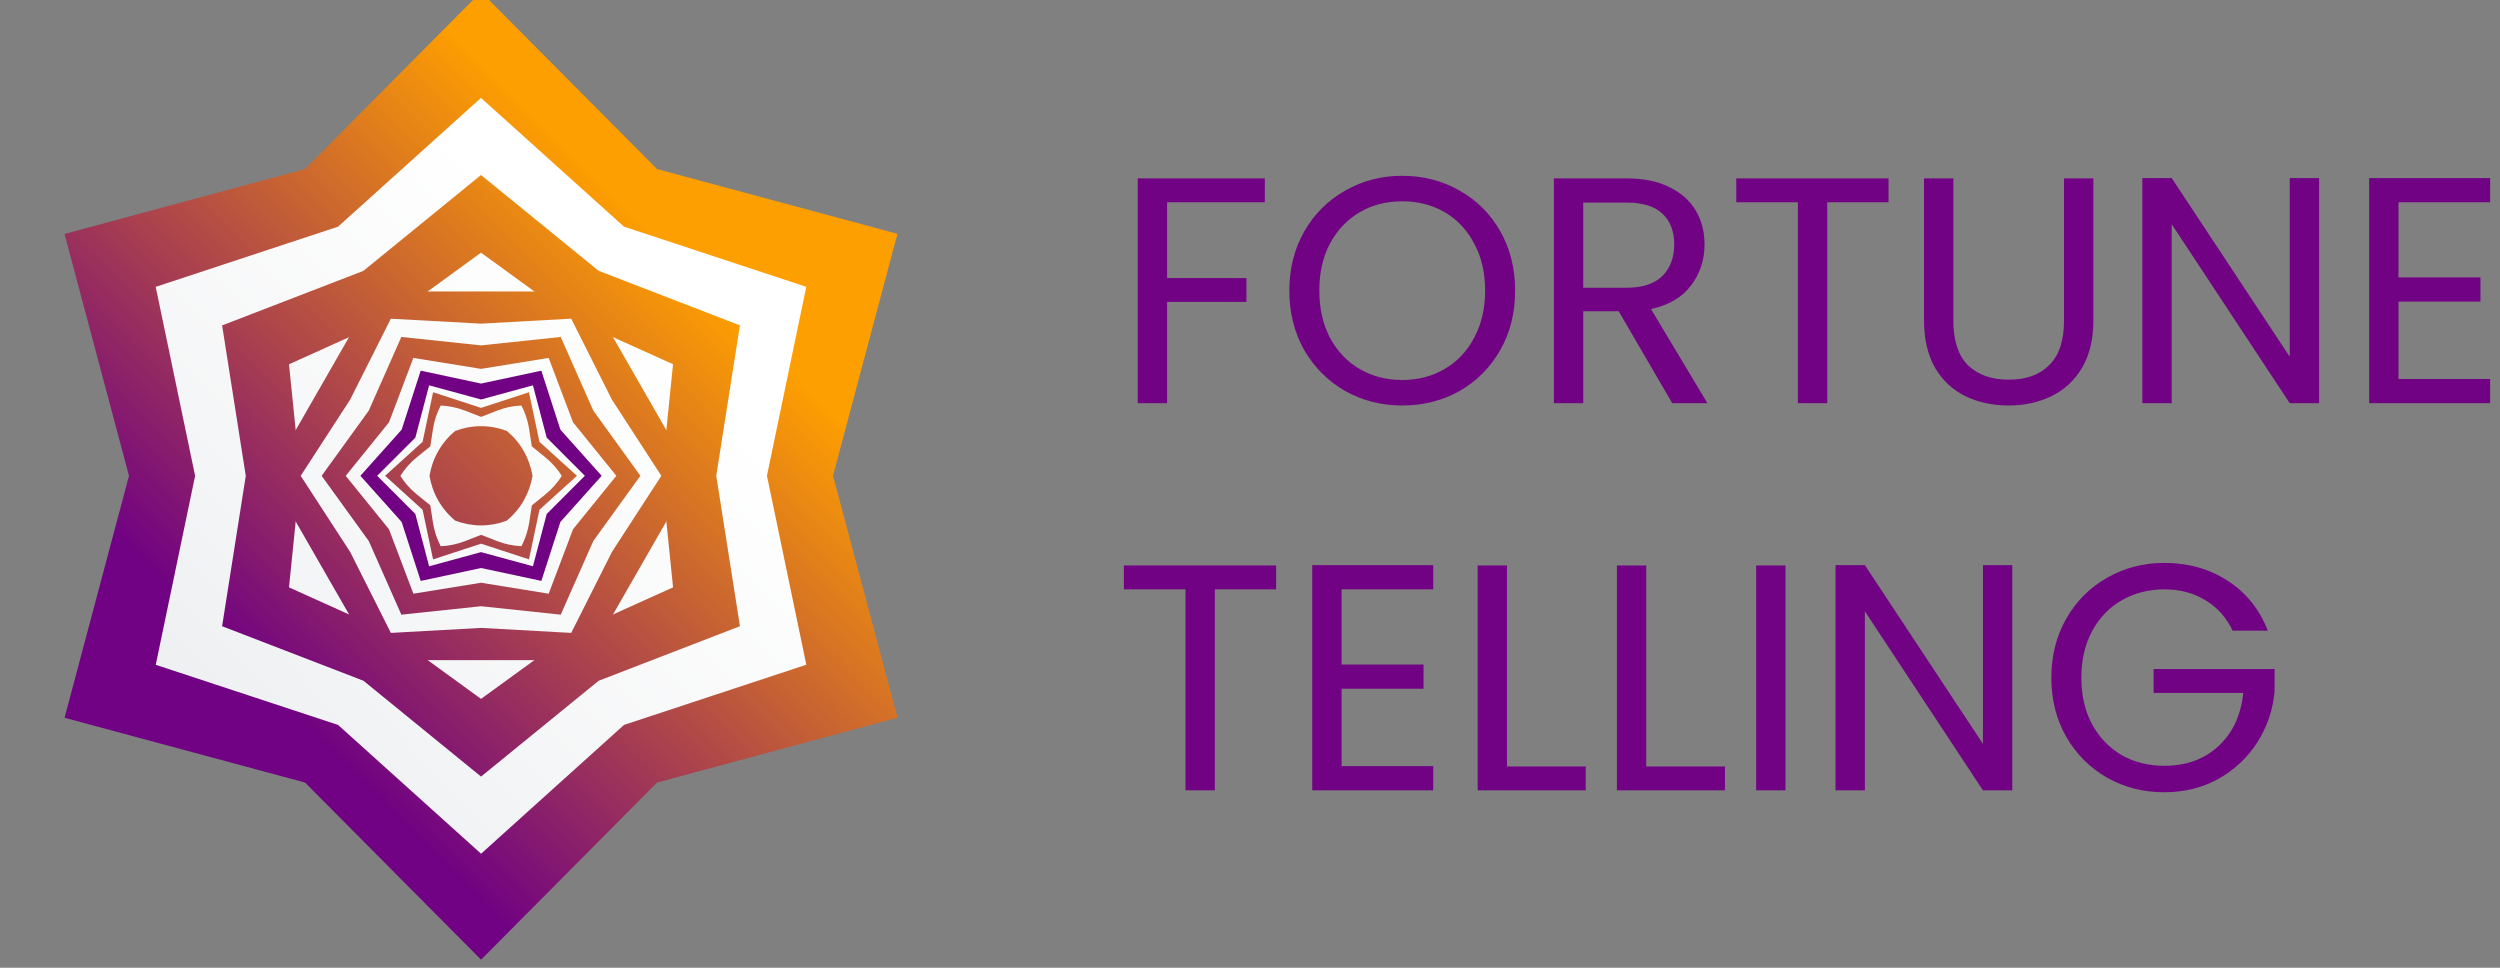
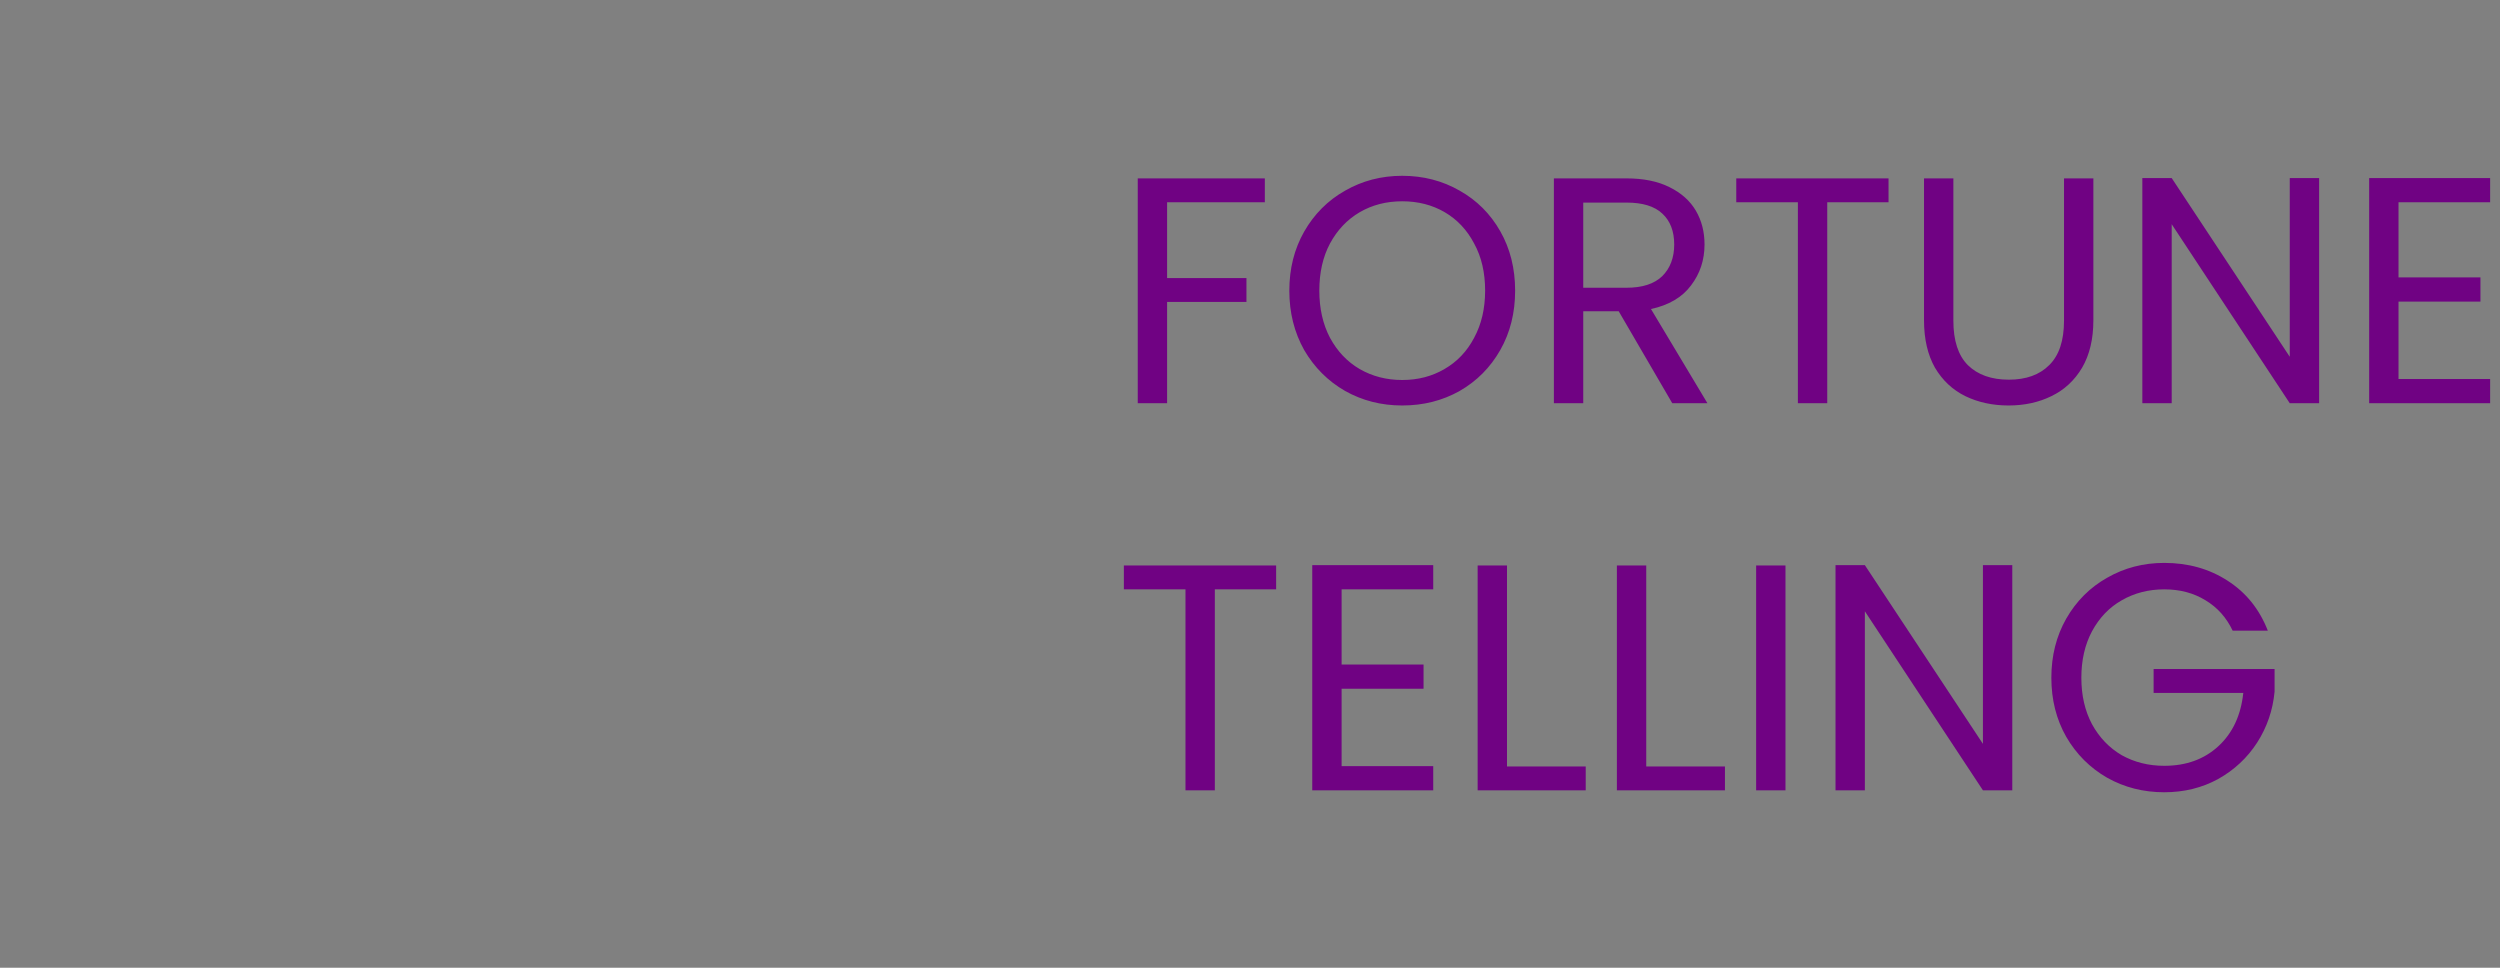
<svg xmlns="http://www.w3.org/2000/svg" width="155" height="60" viewBox="0 0 155 60" fill="none">
  <rect x="0" y="0" width="155" height="60" fill="#808080" stroke="none" />
  <g clip-path="url(#clip0_156_8763)">
    <g clip-path="url(#clip1_156_8763)">
      <path d="M18.912 48.518L4.002 44.502L7.997 29.501L4 14.503L18.909 10.482L29.822 -0.5L40.734 10.479L55.643 14.498L51.649 29.496L55.646 44.497L40.739 48.518L29.826 59.5L18.912 48.518Z" fill="url(#paint0_linear_156_8763)" />
      <path d="M20.96 44.946L9.656 41.218L12.097 29.501L9.653 17.785L20.958 14.054L29.821 6.069L38.685 14.052L49.989 17.783L47.551 29.499L49.992 41.212L38.688 44.944L29.826 52.931L20.96 44.946Z" fill="url(#paint1_linear_156_8763)" />
      <path d="M22.534 42.207L13.771 38.826L15.238 29.501L13.771 20.176L22.531 16.793L29.822 10.852L37.115 16.79L45.875 20.174L44.408 29.499L45.877 38.824L37.117 42.207L29.824 48.148L22.534 42.207Z" fill="url(#paint2_linear_156_8763)" />
      <path d="M24.222 39.26L17.918 36.417L18.621 29.501L17.918 22.585L24.22 19.74L29.822 15.666L35.423 19.737L41.728 22.583L41.025 29.499L41.73 36.415L35.426 39.26L29.824 43.331L24.222 39.26Z" fill="url(#paint3_linear_156_8763)" />
      <path d="M25.519 37L20.948 34.656L21.217 29.501L20.946 24.344L25.519 22L29.822 19.189L34.127 22L38.698 24.344L38.429 29.499L38.7 34.654L34.127 36.998L29.824 39.811L25.519 37Z" fill="url(#paint4_linear_156_8763)" />
      <path d="M26.93 34.542L24.047 32.855L24.038 29.501L24.047 26.145L26.93 24.458L29.822 22.789L32.716 24.458L35.601 26.142L35.611 29.499L35.601 32.855L32.716 34.542L29.824 36.212L26.93 34.542Z" fill="url(#paint5_linear_156_8763)" />
      <path d="M28.012 32.654L26.308 31.543L26.202 29.501L26.308 27.457L28.012 26.343L29.824 25.416L31.634 26.343L33.337 27.457L33.446 29.499L33.337 31.54L31.634 32.654L29.824 33.584L28.012 32.654Z" fill="url(#paint6_linear_156_8763)" />
-       <path d="M29.2 30.585L28.651 30.181L28.577 29.499L28.651 28.819L29.2 28.415L29.824 28.137L30.445 28.415L30.995 28.819L31.069 29.499L30.995 30.181L30.445 30.585L29.824 30.86L29.2 30.585Z" fill="url(#paint7_linear_156_8763)" />
      <path d="M23.268 40.927L16.707 29.501L23.263 18.073L36.38 18.07L42.938 29.499L36.383 40.927H23.268Z" fill="url(#paint8_linear_156_8763)" />
      <path d="M24.235 39.24L21.708 34.217L18.643 29.501L21.705 24.783L24.232 19.76L29.822 20.067L35.414 19.757L37.941 24.783L41.003 29.499L37.943 34.214L35.414 39.24L29.824 38.93L24.235 39.24Z" fill="url(#paint9_linear_156_8763)" />
      <path d="M24.883 38.109L22.864 33.545L19.942 29.501L22.864 25.458L24.883 20.891L29.822 21.414L34.763 20.891L36.785 25.455L39.704 29.499L36.785 33.542L34.765 38.109L29.824 37.586L24.883 38.109Z" fill="url(#paint10_linear_156_8763)" />
      <path d="M25.63 36.809L24.117 32.815L21.434 29.501L24.117 26.185L25.628 22.191L29.822 22.87L34.018 22.191L35.529 26.185L38.212 29.499L35.529 32.813L34.018 36.809L29.824 36.13L25.63 36.809Z" fill="url(#paint11_linear_156_8763)" />
      <path d="M26.084 36.018L24.901 32.359L22.344 29.501L24.901 26.641L26.084 22.982L29.824 23.781L33.562 22.982L34.745 26.641L37.302 29.499L34.745 32.359L33.564 36.015L29.824 35.217L26.084 36.018Z" fill="#700283" />
      <path d="M26.604 35.11L25.751 31.865L23.384 29.499L25.751 27.135L26.604 23.89L29.824 24.768L33.042 23.89L33.895 27.132L36.262 29.499L33.897 31.865L33.042 35.11L29.824 34.232L26.604 35.11Z" fill="url(#paint12_linear_156_8763)" />
-       <path d="M26.851 34.681L26.2 31.605L23.877 29.499L26.2 27.395L26.851 24.319L29.824 25.289L32.795 24.319L33.446 27.395L35.771 29.499L33.446 31.605L32.798 34.681L29.824 33.708L26.851 34.681Z" fill="url(#paint13_linear_156_8763)" />
-       <path d="M27.322 33.862C27.088 33.411 26.922 32.917 26.841 32.386L26.678 31.329L25.85 30.66C25.433 30.322 25.09 29.93 24.822 29.504C25.093 29.074 25.436 28.683 25.85 28.345L26.678 27.675L26.841 26.619C26.922 26.09 27.09 25.594 27.322 25.143C27.825 25.165 28.335 25.267 28.833 25.46L29.827 25.847L30.818 25.46C31.316 25.267 31.824 25.162 32.329 25.143C32.564 25.594 32.729 26.088 32.81 26.619L32.973 27.675L33.801 28.348C34.215 28.683 34.561 29.074 34.832 29.504C34.561 29.933 34.218 30.325 33.804 30.662L32.975 31.332L32.813 32.389C32.729 32.917 32.566 33.413 32.332 33.865C31.829 33.842 31.319 33.741 30.82 33.547L29.829 33.16L28.838 33.547C28.34 33.741 27.832 33.845 27.327 33.867L27.322 33.862Z" fill="url(#paint14_linear_156_8763)" />
+       <path d="M26.851 34.681L26.2 31.605L23.877 29.499L26.851 24.319L29.824 25.289L32.795 24.319L33.446 27.395L35.771 29.499L33.446 31.605L32.798 34.681L29.824 33.708L26.851 34.681Z" fill="url(#paint13_linear_156_8763)" />
      <path d="M28.227 32.282C27.807 31.937 27.45 31.516 27.176 31.037C26.9 30.558 26.718 30.037 26.629 29.499C26.718 28.961 26.9 28.44 27.176 27.961C27.45 27.482 27.807 27.06 28.227 26.716C28.732 26.525 29.274 26.423 29.824 26.423C30.374 26.423 30.914 26.525 31.419 26.716C31.839 27.06 32.196 27.482 32.47 27.961C32.743 28.44 32.928 28.961 33.017 29.499C32.928 30.037 32.743 30.558 32.47 31.037C32.196 31.516 31.839 31.935 31.419 32.282C30.914 32.473 30.372 32.575 29.824 32.575C29.277 32.575 28.735 32.473 28.227 32.282Z" fill="url(#paint15_linear_156_8763)" />
    </g>
  </g>
  <path d="M78.42 11.06V12.54H72.36V17.24H77.28V18.72H72.36V25H70.54V11.06H78.42ZM86.938 25.14C85.645 25.14 84.465 24.84 83.398 24.24C82.332 23.627 81.485 22.78 80.858 21.7C80.245 20.607 79.938 19.38 79.938 18.02C79.938 16.66 80.245 15.44 80.858 14.36C81.485 13.267 82.332 12.42 83.398 11.82C84.465 11.207 85.645 10.9 86.938 10.9C88.245 10.9 89.431 11.207 90.498 11.82C91.565 12.42 92.405 13.26 93.018 14.34C93.632 15.42 93.938 16.647 93.938 18.02C93.938 19.393 93.632 20.62 93.018 21.7C92.405 22.78 91.565 23.627 90.498 24.24C89.431 24.84 88.245 25.14 86.938 25.14ZM86.938 23.56C87.912 23.56 88.785 23.333 89.558 22.88C90.345 22.427 90.958 21.78 91.398 20.94C91.852 20.1 92.078 19.127 92.078 18.02C92.078 16.9 91.852 15.927 91.398 15.1C90.958 14.26 90.352 13.613 89.578 13.16C88.805 12.707 87.925 12.48 86.938 12.48C85.951 12.48 85.072 12.707 84.298 13.16C83.525 13.613 82.912 14.26 82.458 15.1C82.018 15.927 81.798 16.9 81.798 18.02C81.798 19.127 82.018 20.1 82.458 20.94C82.912 21.78 83.525 22.427 84.298 22.88C85.085 23.333 85.965 23.56 86.938 23.56ZM103.681 25L100.361 19.3H98.161V25H96.341V11.06H100.841C101.894 11.06 102.781 11.24 103.501 11.6C104.234 11.96 104.781 12.447 105.141 13.06C105.501 13.673 105.681 14.373 105.681 15.16C105.681 16.12 105.401 16.967 104.841 17.7C104.294 18.433 103.467 18.92 102.361 19.16L105.861 25H103.681ZM98.161 17.84H100.841C101.827 17.84 102.567 17.6 103.061 17.12C103.554 16.627 103.801 15.973 103.801 15.16C103.801 14.333 103.554 13.693 103.061 13.24C102.581 12.787 101.841 12.56 100.841 12.56H98.161V17.84ZM117.089 11.06V12.54H113.289V25H111.469V12.54H107.649V11.06H117.089ZM121.109 11.06V19.88C121.109 21.12 121.409 22.04 122.009 22.64C122.622 23.24 123.469 23.54 124.549 23.54C125.616 23.54 126.449 23.24 127.049 22.64C127.662 22.04 127.969 21.12 127.969 19.88V11.06H129.789V19.86C129.789 21.02 129.556 22 129.089 22.8C128.622 23.587 127.989 24.173 127.189 24.56C126.402 24.947 125.516 25.14 124.529 25.14C123.542 25.14 122.649 24.947 121.849 24.56C121.062 24.173 120.436 23.587 119.969 22.8C119.516 22 119.289 21.02 119.289 19.86V11.06H121.109ZM143.785 25H141.965L134.645 13.9V25H132.825V11.04H134.645L141.965 22.12V11.04H143.785V25ZM148.708 12.54V17.2H153.788V18.7H148.708V23.5H154.388V25H146.888V11.04H154.388V12.54H148.708ZM79.12 35.06V36.54H75.32V49H73.5V36.54H69.68V35.06H79.12ZM83.18 36.54V41.2H88.26V42.7H83.18V47.5H88.86V49H81.36V35.04H88.86V36.54H83.18ZM93.434 47.52H98.314V49H91.614V35.06H93.434V47.52ZM102.067 47.52H106.947V49H100.247V35.06H102.067V47.52ZM110.7 35.06V49H108.88V35.06H110.7ZM124.762 49H122.942L115.622 37.9V49H113.802V35.04H115.622L122.942 46.12V35.04H124.762V49ZM138.424 39.1C138.038 38.287 137.478 37.66 136.744 37.22C136.011 36.767 135.158 36.54 134.184 36.54C133.211 36.54 132.331 36.767 131.544 37.22C130.771 37.66 130.158 38.3 129.704 39.14C129.264 39.967 129.044 40.927 129.044 42.02C129.044 43.113 129.264 44.073 129.704 44.9C130.158 45.727 130.771 46.367 131.544 46.82C132.331 47.26 133.211 47.48 134.184 47.48C135.544 47.48 136.664 47.073 137.544 46.26C138.424 45.447 138.938 44.347 139.084 42.96H133.524V41.48H141.024V42.88C140.918 44.027 140.558 45.08 139.944 46.04C139.331 46.987 138.524 47.74 137.524 48.3C136.524 48.847 135.411 49.12 134.184 49.12C132.891 49.12 131.711 48.82 130.644 48.22C129.578 47.607 128.731 46.76 128.104 45.68C127.491 44.6 127.184 43.38 127.184 42.02C127.184 40.66 127.491 39.44 128.104 38.36C128.731 37.267 129.578 36.42 130.644 35.82C131.711 35.207 132.891 34.9 134.184 34.9C135.664 34.9 136.971 35.267 138.104 36C139.251 36.733 140.084 37.767 140.604 39.1H138.424Z" fill="#700283" />
  <defs>
    <linearGradient id="paint0_linear_156_8763" x1="16.596" y1="42.808" x2="42.787" y2="16.777" gradientUnits="userSpaceOnUse">
      <stop stop-color="#700283" />
      <stop offset="1" stop-color="#FD9E01" />
    </linearGradient>
    <linearGradient id="paint1_linear_156_8763" x1="39.526" y1="19.737" x2="-12.51" y2="71.456" gradientUnits="userSpaceOnUse">
      <stop stop-color="white" />
      <stop offset="0.35" stop-color="#F4F5F6" />
      <stop offset="0.96" stop-color="#D8DDE1" />
      <stop offset="1" stop-color="#D7DCE0" />
    </linearGradient>
    <linearGradient id="paint2_linear_156_8763" x1="16.596" y1="42.808" x2="42.787" y2="16.777" gradientUnits="userSpaceOnUse">
      <stop stop-color="#700283" />
      <stop offset="1" stop-color="#FD9E01" />
    </linearGradient>
    <linearGradient id="paint3_linear_156_8763" x1="39.526" y1="19.737" x2="-12.51" y2="71.456" gradientUnits="userSpaceOnUse">
      <stop stop-color="white" />
      <stop offset="0.35" stop-color="#F4F5F6" />
      <stop offset="0.96" stop-color="#D8DDE1" />
      <stop offset="1" stop-color="#D7DCE0" />
    </linearGradient>
    <linearGradient id="paint4_linear_156_8763" x1="16.597" y1="42.808" x2="42.787" y2="16.777" gradientUnits="userSpaceOnUse">
      <stop stop-color="#700283" />
      <stop offset="1" stop-color="#FD9E01" />
    </linearGradient>
    <linearGradient id="paint5_linear_156_8763" x1="39.526" y1="19.737" x2="-12.51" y2="71.456" gradientUnits="userSpaceOnUse">
      <stop stop-color="white" />
      <stop offset="0.35" stop-color="#F4F5F6" />
      <stop offset="0.96" stop-color="#D8DDE1" />
      <stop offset="1" stop-color="#D7DCE0" />
    </linearGradient>
    <linearGradient id="paint6_linear_156_8763" x1="16.596" y1="42.807" x2="42.787" y2="16.777" gradientUnits="userSpaceOnUse">
      <stop stop-color="#700283" />
      <stop offset="1" stop-color="#FD9E01" />
    </linearGradient>
    <linearGradient id="paint7_linear_156_8763" x1="39.526" y1="19.737" x2="-12.51" y2="71.456" gradientUnits="userSpaceOnUse">
      <stop stop-color="white" />
      <stop offset="0.35" stop-color="#F4F5F6" />
      <stop offset="0.96" stop-color="#D8DDE1" />
      <stop offset="1" stop-color="#D7DCE0" />
    </linearGradient>
    <linearGradient id="paint8_linear_156_8763" x1="16.597" y1="42.808" x2="42.787" y2="16.777" gradientUnits="userSpaceOnUse">
      <stop stop-color="#700283" />
      <stop offset="1" stop-color="#FD9E01" />
    </linearGradient>
    <linearGradient id="paint9_linear_156_8763" x1="39.526" y1="19.737" x2="-12.51" y2="71.456" gradientUnits="userSpaceOnUse">
      <stop stop-color="white" />
      <stop offset="0.35" stop-color="#F4F5F6" />
      <stop offset="0.96" stop-color="#D8DDE1" />
      <stop offset="1" stop-color="#D7DCE0" />
    </linearGradient>
    <linearGradient id="paint10_linear_156_8763" x1="16.597" y1="42.808" x2="42.787" y2="16.777" gradientUnits="userSpaceOnUse">
      <stop stop-color="#700283" />
      <stop offset="1" stop-color="#FD9E01" />
    </linearGradient>
    <linearGradient id="paint11_linear_156_8763" x1="39.526" y1="19.737" x2="-12.51" y2="71.456" gradientUnits="userSpaceOnUse">
      <stop stop-color="white" />
      <stop offset="0.35" stop-color="#F4F5F6" />
      <stop offset="0.96" stop-color="#D8DDE1" />
      <stop offset="1" stop-color="#D7DCE0" />
    </linearGradient>
    <linearGradient id="paint12_linear_156_8763" x1="39.526" y1="19.737" x2="-12.51" y2="71.456" gradientUnits="userSpaceOnUse">
      <stop stop-color="white" />
      <stop offset="0.35" stop-color="#F4F5F6" />
      <stop offset="0.96" stop-color="#D8DDE1" />
      <stop offset="1" stop-color="#D7DCE0" />
    </linearGradient>
    <linearGradient id="paint13_linear_156_8763" x1="16.597" y1="42.807" x2="42.787" y2="16.777" gradientUnits="userSpaceOnUse">
      <stop stop-color="#700283" />
      <stop offset="1" stop-color="#FD9E01" />
    </linearGradient>
    <linearGradient id="paint14_linear_156_8763" x1="39.526" y1="19.737" x2="-12.51" y2="71.456" gradientUnits="userSpaceOnUse">
      <stop stop-color="white" />
      <stop offset="0.35" stop-color="#F4F5F6" />
      <stop offset="0.96" stop-color="#D8DDE1" />
      <stop offset="1" stop-color="#D7DCE0" />
    </linearGradient>
    <linearGradient id="paint15_linear_156_8763" x1="16.597" y1="42.808" x2="42.787" y2="16.777" gradientUnits="userSpaceOnUse">
      <stop stop-color="#700283" />
      <stop offset="1" stop-color="#FD9E01" />
    </linearGradient>
    <clipPath id="clip0_156_8763">
      <rect width="60" height="60" fill="white" />
    </clipPath>
    <clipPath id="clip1_156_8763">
-       <rect width="51.646" height="60" fill="white" transform="translate(4 -0.5)" />
-     </clipPath>
+       </clipPath>
  </defs>
</svg>